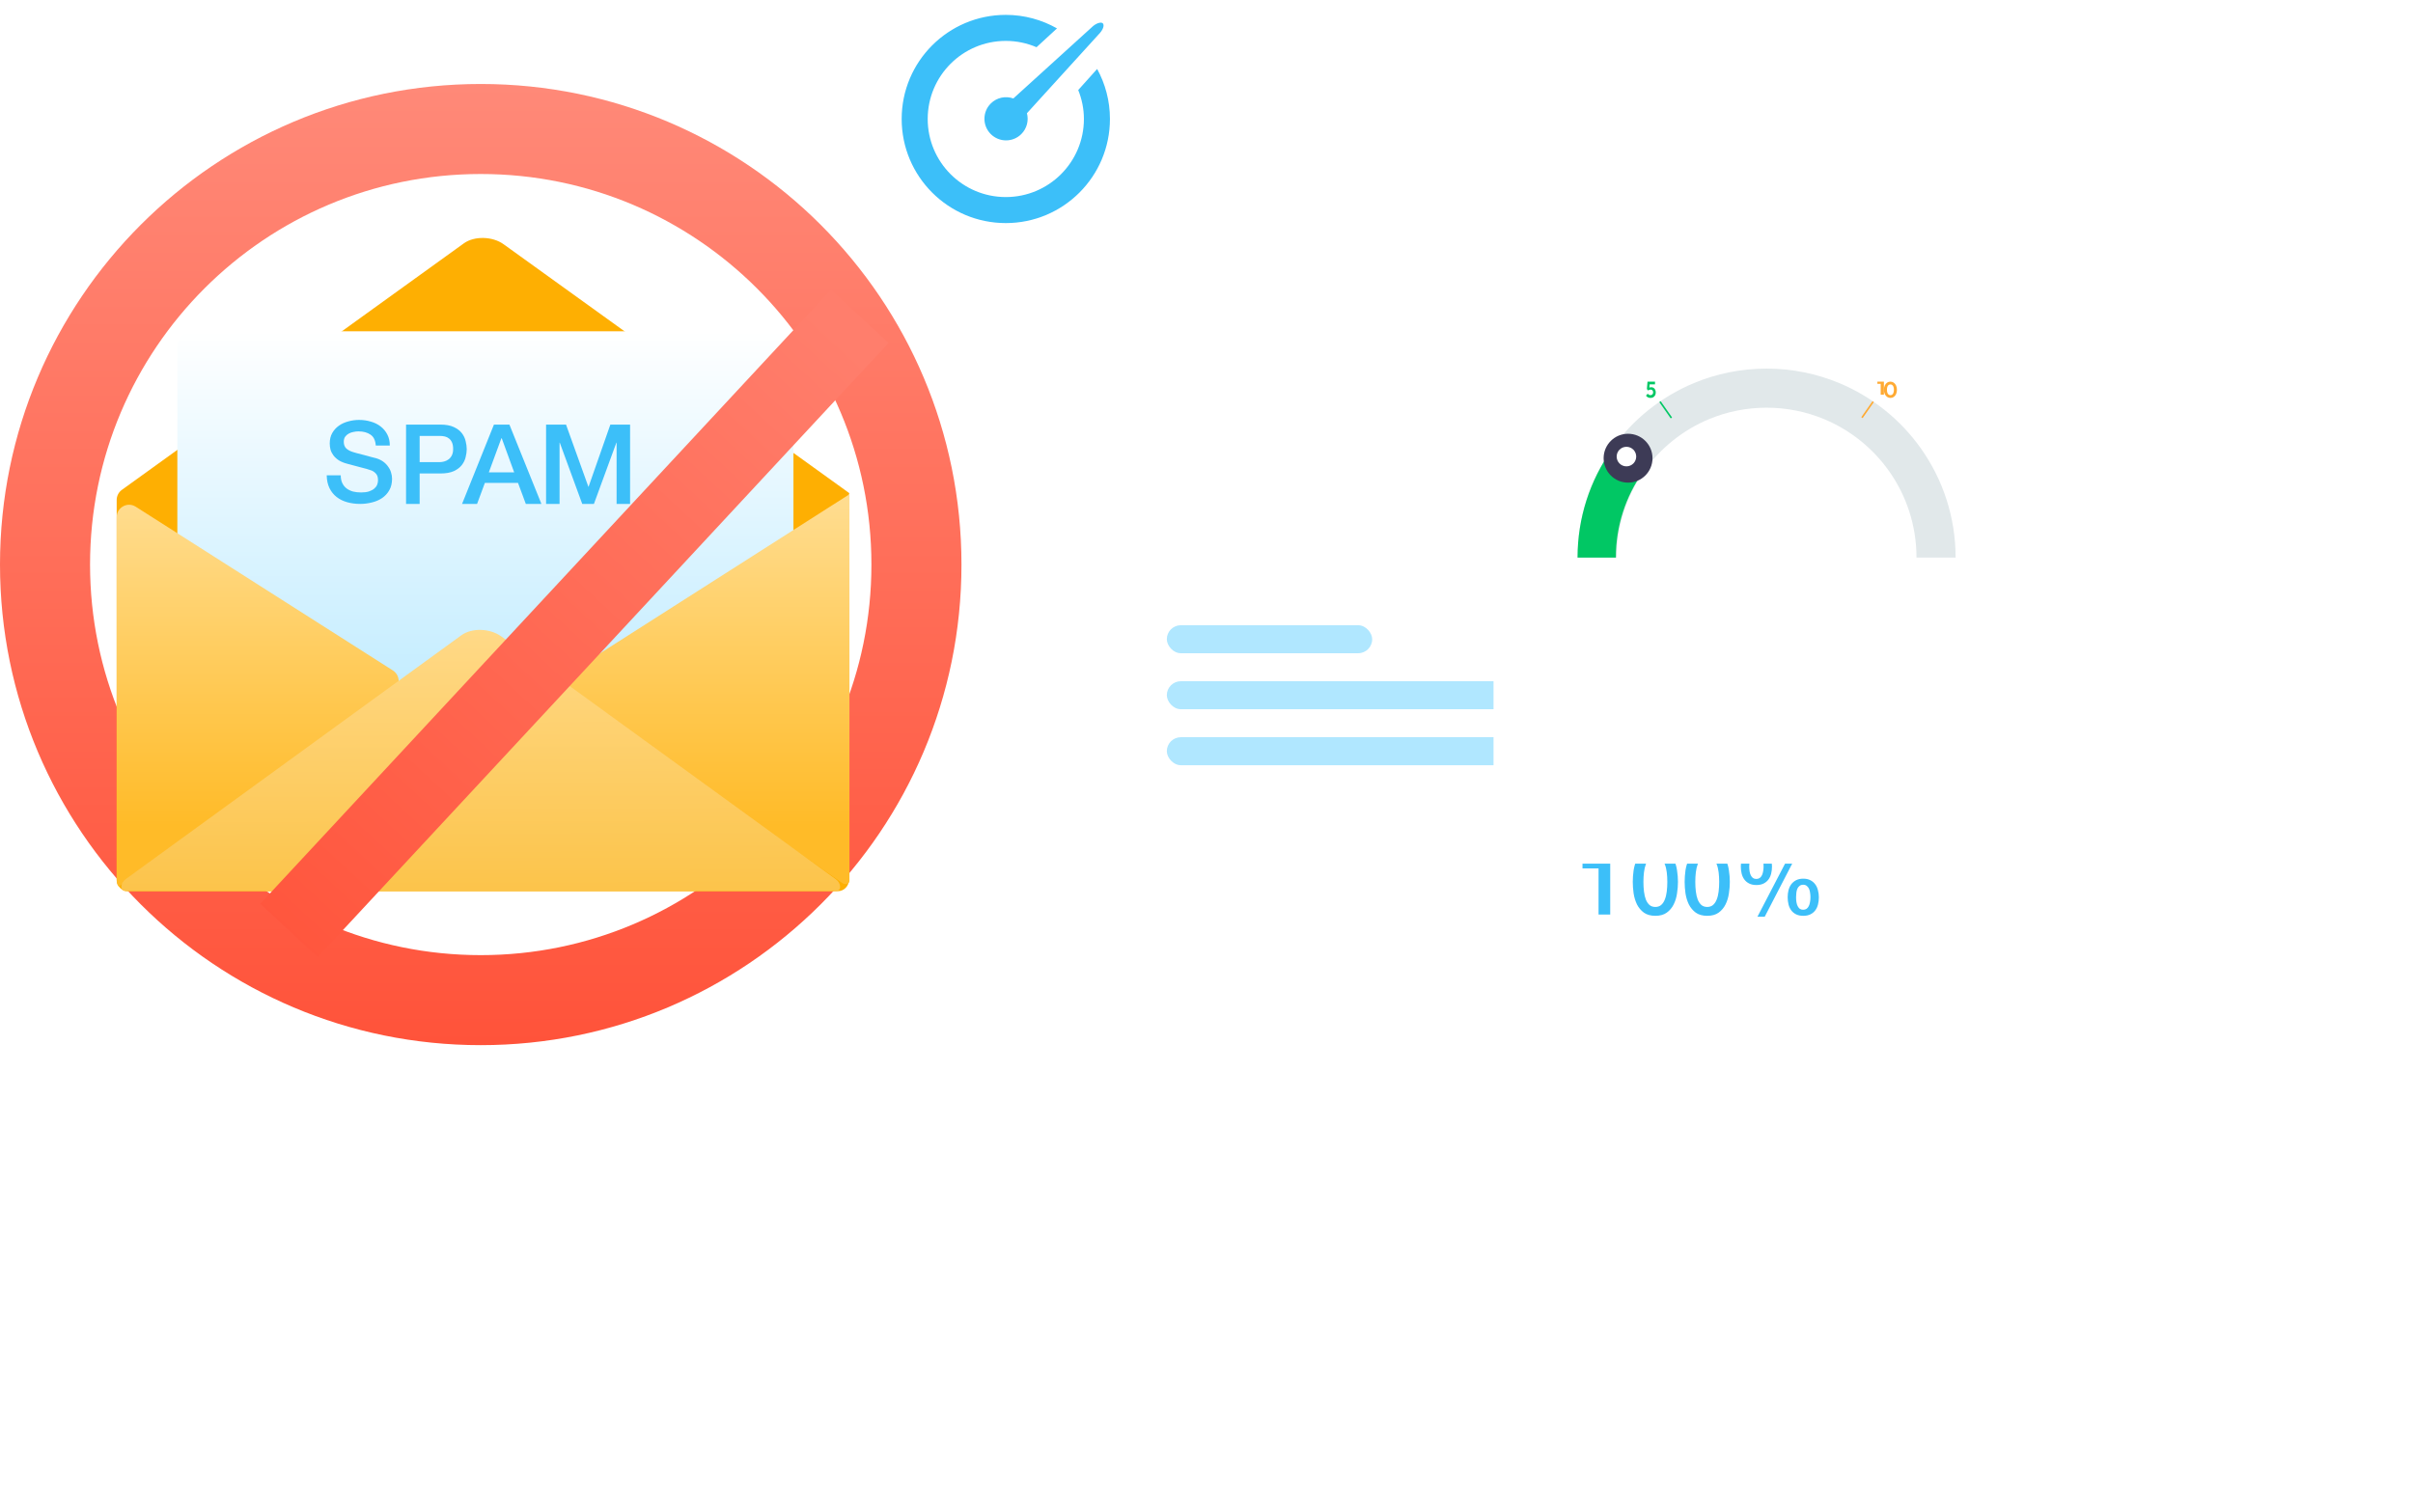
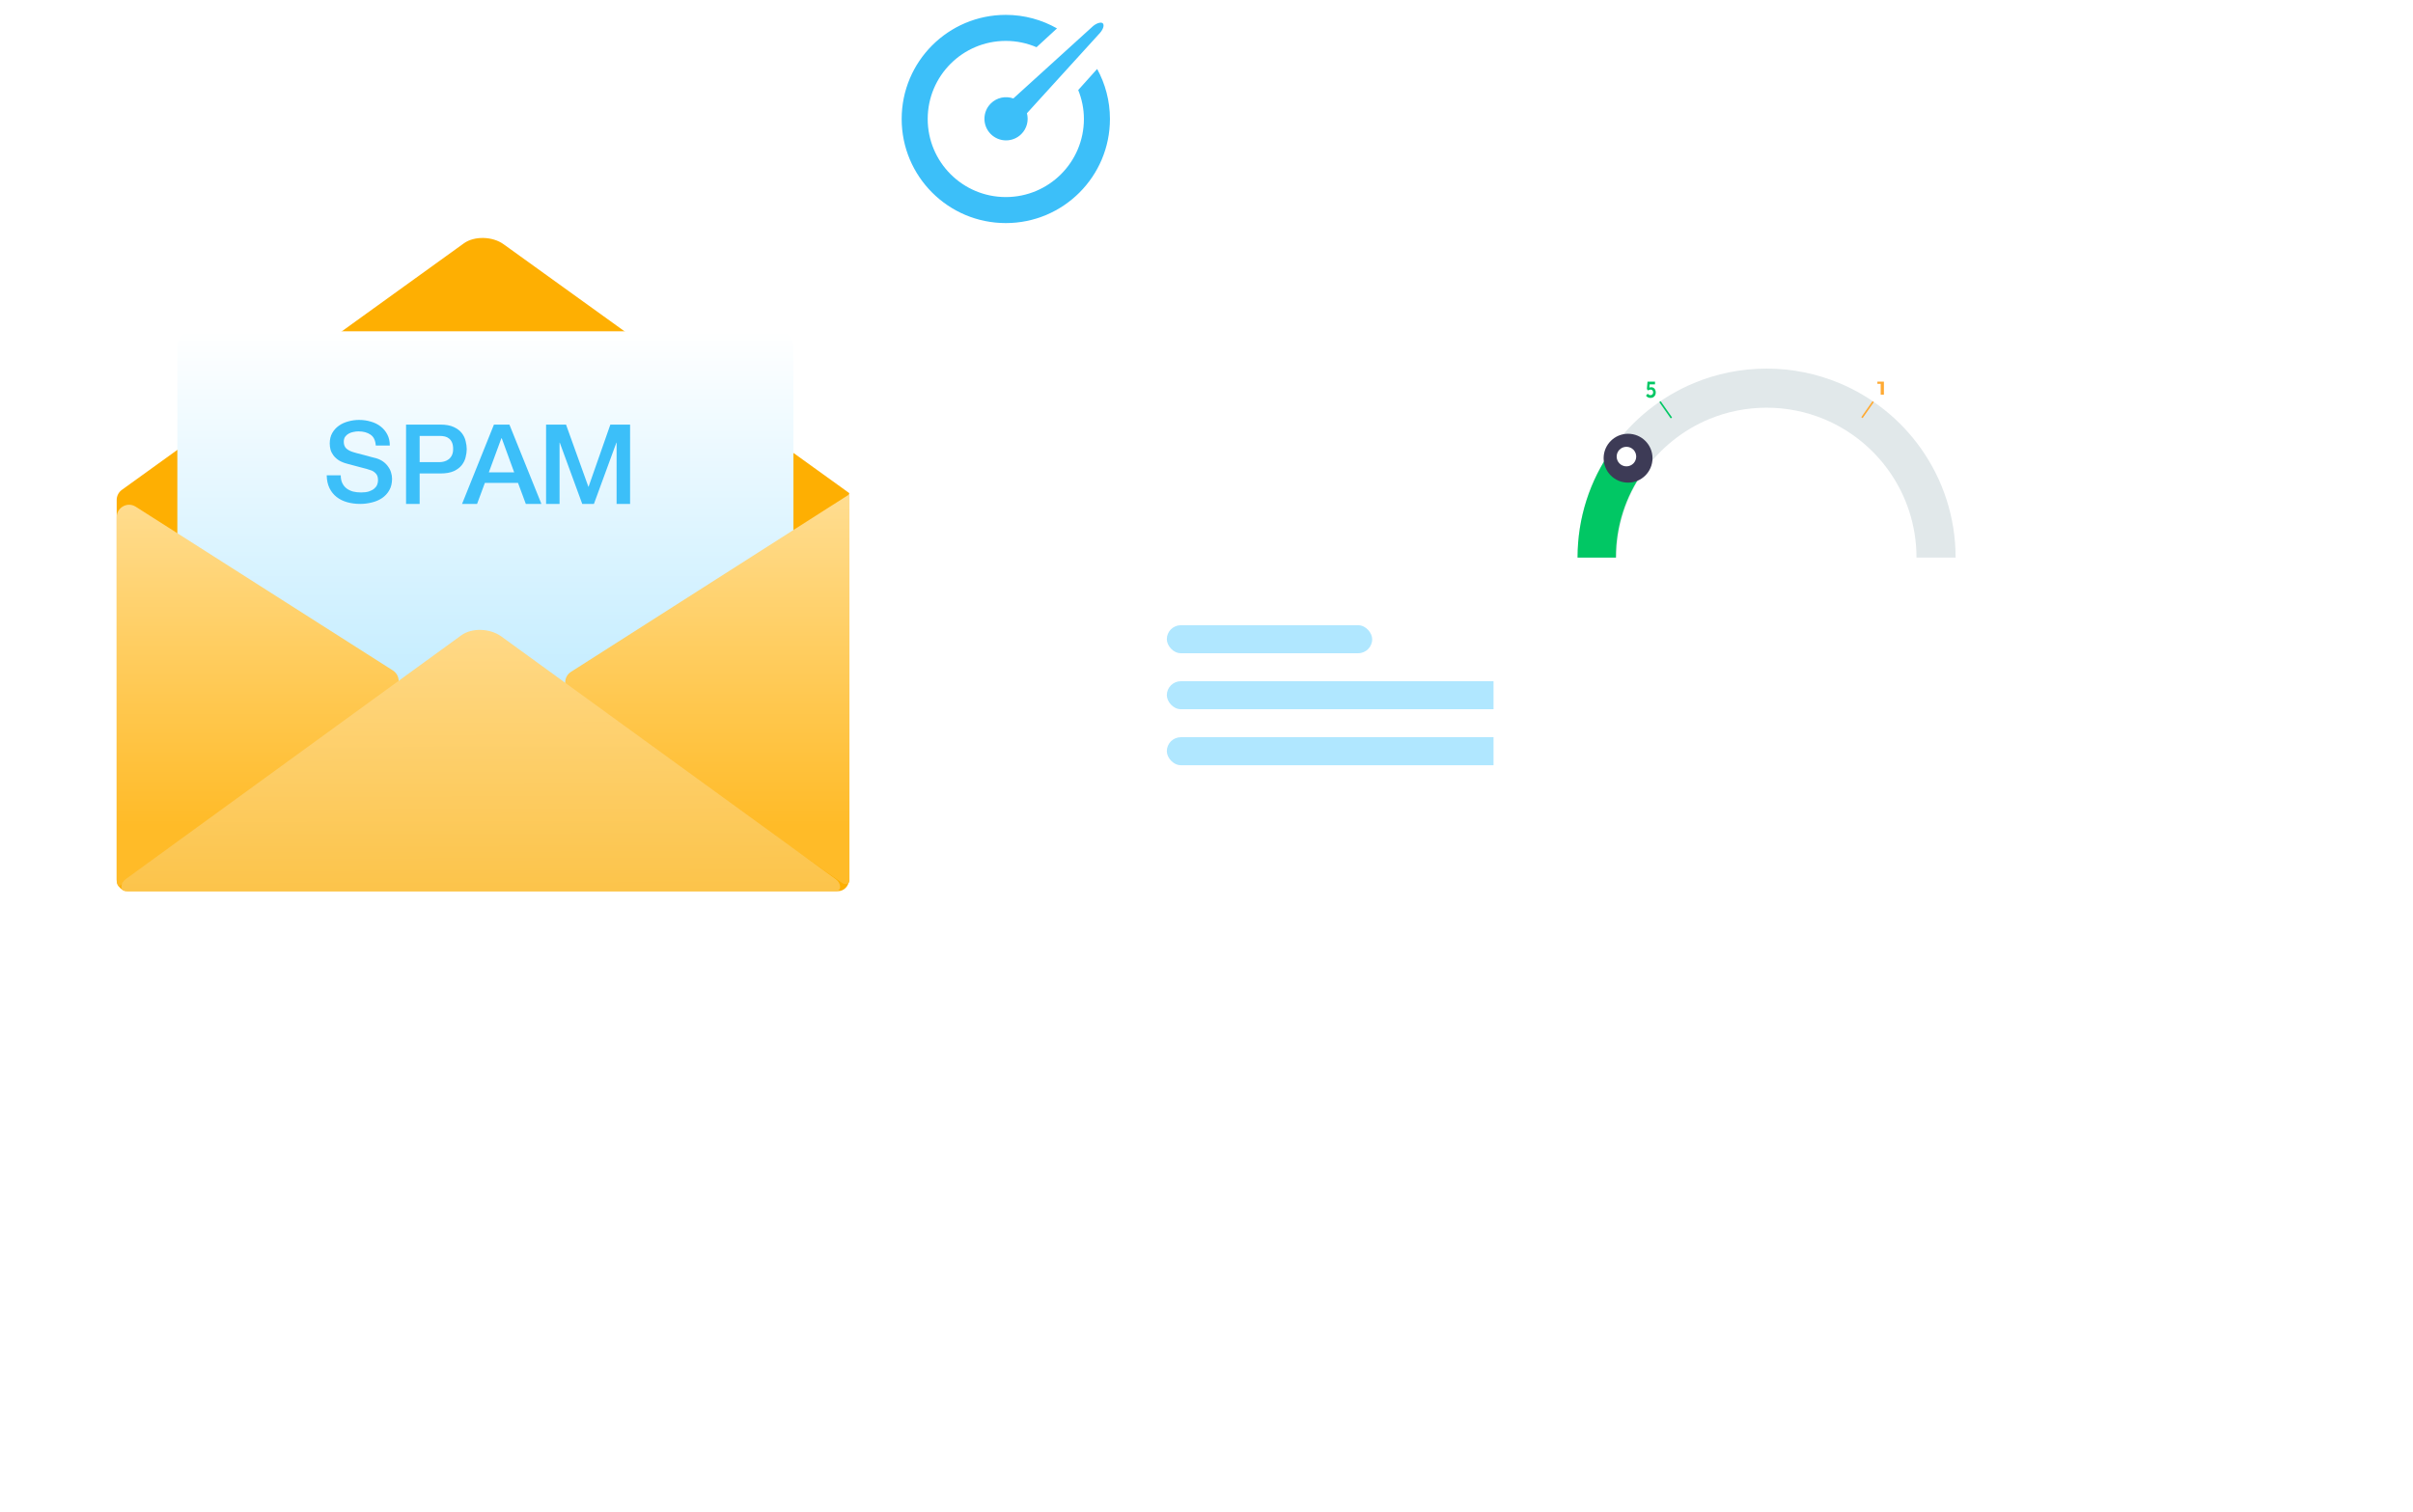
<svg xmlns="http://www.w3.org/2000/svg" width="517" height="324" viewBox="0 0 517 324" fill="none">
-   <path fill-rule="evenodd" clip-rule="evenodd" d="M103 204.707C149.23 204.707 186.707 167.23 186.707 121C186.707 74.77 149.23 37.293 103 37.293C56.77 37.293 19.293 74.77 19.293 121C19.293 167.23 56.77 204.707 103 204.707ZM103 224C159.885 224 206 177.885 206 121C206 64.115 159.885 18 103 18C46.115 18 0 64.115 0 121C0 177.885 46.115 224 103 224Z" fill="url(#paint0_linear_0_1)" />
  <path d="M181.95 105.788C181.923 105.788 181.9 105.81 181.9 105.838V188.556C181.9 189.938 180.776 191 179.549 191H27.351C26.022 191 25 189.831 25 188.556V107.154C25 106.296 25.412 105.491 26.107 104.99L99.413 52.132C101.661 50.538 105.546 50.644 107.896 52.344L181.979 105.697C182.018 105.726 181.998 105.788 181.95 105.788Z" fill="#FEAF02" />
  <path d="M38 74.308C38 72.481 39.492 71 41.333 71H166.667C168.508 71 170 72.481 170 74.308V155.692C170 157.519 168.508 159 166.667 159H41.333C39.492 159 38 157.519 38 155.692V74.308Z" fill="url(#paint1_linear_0_1)" />
  <path d="M25.409 189.954C25.409 189.991 25.45 190.013 25.48 189.992L84.289 148.166C85.842 147.061 85.783 144.715 84.176 143.691L29.08 108.599C27.308 107.47 25 108.757 25 110.874V188.661C25 189.185 25.099 189.605 25.396 189.922C25.404 189.931 25.409 189.943 25.409 189.954ZM182 188.767V106.08C182 106.036 181.965 106 181.921 106C181.906 106 181.891 106.004 181.878 106.012L122.336 143.992C120.723 145.021 120.673 147.379 122.24 148.477L180.492 189.272C181.07 189.677 182 189.478 182 188.767Z" fill="url(#paint2_linear_0_1)" />
  <path d="M179.099 188.447C180.185 189.235 180.417 190.928 179.08 190.997C179.04 190.999 178.999 191 178.959 191H27.042C27.001 191 26.96 190.999 26.92 190.997C25.583 190.927 25.815 189.235 26.9 188.446L98.868 136.137C101.113 134.536 104.888 134.643 107.337 136.35L179.099 188.447Z" fill="url(#paint3_linear_0_1)" />
  <path d="M117 91H121.275L126.061 104.31H126.109L130.773 91H135V108H132.109V94.881H132.061L127.251 108H124.749L119.939 94.881H119.891V108H117V91Z" fill="#3CBFF9" />
  <path d="M105.83 91H109.145L116 108H112.66L110.99 103.5H103.886L102.216 108H99L105.83 91ZM104.733 101.238H110.167L107.5 93.929H107.425L104.733 101.238Z" fill="#3CBFF9" />
  <path d="M87 91H94.339C95.519 91 96.482 91.175 97.228 91.524C97.973 91.873 98.548 92.309 98.952 92.833C99.355 93.357 99.627 93.929 99.767 94.548C99.922 95.167 100 95.738 100 96.262C100 96.786 99.922 97.357 99.767 97.976C99.627 98.579 99.355 99.143 98.952 99.667C98.548 100.19 97.973 100.627 97.228 100.976C96.482 101.31 95.519 101.476 94.339 101.476H89.912V108H87V91ZM89.912 99.048H94.176C94.502 99.048 94.836 99 95.177 98.905C95.519 98.809 95.83 98.659 96.109 98.452C96.404 98.23 96.637 97.944 96.808 97.595C96.995 97.23 97.088 96.778 97.088 96.238C97.088 95.683 97.01 95.222 96.855 94.857C96.7 94.492 96.49 94.206 96.226 94C95.962 93.778 95.659 93.627 95.317 93.548C94.975 93.468 94.611 93.429 94.222 93.429H89.912V99.048Z" fill="#3CBFF9" />
  <path d="M73.007 101.864C73.007 102.521 73.119 103.083 73.344 103.548C73.568 104.013 73.881 104.398 74.282 104.703C74.683 104.992 75.14 105.209 75.653 105.353C76.182 105.481 76.751 105.545 77.361 105.545C78.018 105.545 78.58 105.473 79.045 105.329C79.51 105.168 79.887 104.968 80.175 104.727C80.464 104.487 80.672 104.214 80.801 103.909C80.929 103.588 80.993 103.267 80.993 102.947C80.993 102.289 80.841 101.807 80.536 101.503C80.247 101.182 79.927 100.957 79.574 100.829C78.965 100.604 78.251 100.396 77.433 100.203C76.631 99.995 75.637 99.73 74.45 99.409C73.713 99.217 73.095 98.968 72.598 98.663C72.117 98.342 71.732 97.989 71.443 97.604C71.155 97.219 70.946 96.81 70.818 96.377C70.706 95.944 70.65 95.503 70.65 95.053C70.65 94.187 70.826 93.441 71.179 92.816C71.547 92.174 72.029 91.644 72.622 91.227C73.215 90.81 73.889 90.505 74.643 90.313C75.396 90.104 76.158 90 76.928 90C77.826 90 78.668 90.12 79.454 90.361C80.255 90.586 80.953 90.93 81.546 91.396C82.156 91.861 82.637 92.439 82.99 93.128C83.343 93.802 83.519 94.588 83.519 95.487H80.512C80.432 94.38 80.055 93.602 79.381 93.152C78.708 92.687 77.85 92.454 76.808 92.454C76.455 92.454 76.094 92.495 75.725 92.575C75.356 92.639 75.019 92.759 74.715 92.936C74.41 93.096 74.153 93.321 73.945 93.61C73.753 93.898 73.656 94.259 73.656 94.692C73.656 95.302 73.841 95.783 74.21 96.136C74.594 96.473 75.092 96.73 75.701 96.906C75.765 96.922 76.014 96.995 76.447 97.123C76.896 97.235 77.393 97.364 77.938 97.508C78.483 97.652 79.013 97.797 79.526 97.941C80.055 98.07 80.432 98.166 80.656 98.23C81.218 98.406 81.707 98.647 82.124 98.952C82.541 99.257 82.885 99.61 83.158 100.011C83.447 100.396 83.655 100.813 83.784 101.262C83.928 101.711 84 102.16 84 102.61C84 103.572 83.799 104.398 83.399 105.088C83.014 105.762 82.501 106.316 81.859 106.749C81.218 107.182 80.488 107.495 79.67 107.687C78.852 107.896 78.018 108 77.168 108C76.19 108 75.268 107.88 74.402 107.639C73.536 107.398 72.782 107.029 72.141 106.532C71.499 106.035 70.986 105.401 70.601 104.631C70.216 103.845 70.016 102.922 70 101.864H73.007Z" fill="#3CBFF9" />
-   <path fill-rule="evenodd" clip-rule="evenodd" d="M55.769 193.698L178.062 62.07L190.373 73.507L68.08 205.136L55.769 193.698Z" fill="url(#paint4_linear_0_1)" />
  <path d="M220.026 24.27C220.434 25.812 220.036 27.524 218.825 28.732C217.017 30.539 214.085 30.539 212.277 28.732C210.47 26.925 210.47 23.992 212.277 22.185C213.584 20.878 215.481 20.518 217.116 21.101L233.914 5.846C234.804 4.96 235.925 4.644 236.273 4.988C236.7 5.416 236.302 6.458 235.416 7.344L220.026 24.27ZM215.5 8.766C206.259 8.766 198.766 16.259 198.766 25.5C198.766 34.741 206.259 42.234 215.5 42.234C224.741 42.234 232.234 34.741 232.234 25.5C232.234 23.304 231.785 21.219 231.017 19.297L235.071 14.78C236.815 17.965 237.812 21.614 237.812 25.5C237.812 37.823 227.823 47.812 215.5 47.812C203.177 47.812 193.188 37.823 193.188 25.5C193.188 13.177 203.177 3.188 215.5 3.188C219.491 3.188 223.23 4.249 226.468 6.085L222.082 10.12C220.061 9.253 217.84 8.766 215.5 8.766Z" fill="#3CBFF9" />
  <g filter="url(#filter0_dddddd_0_1)">
    <rect x="238" y="121" width="170" height="95" rx="6" fill="white" />
  </g>
  <rect x="250" y="134" width="44" height="6" rx="3" fill="#B0E7FF" />
  <rect x="250" y="146" width="77" height="6" rx="3" fill="#B0E7FF" />
  <rect x="250" y="158" width="77" height="6" rx="3" fill="#B0E7FF" />
-   <path d="M339.06 184.32C339.54 184.32 340.007 184.28 340.46 184.2C340.913 184.12 341.32 183.987 341.68 183.8C342.053 183.613 342.367 183.373 342.62 183.08C342.887 182.787 343.06 182.427 343.14 182H345V196H342.5V186.12H339.06V184.32ZM354.673 181.72C355.673 181.72 356.487 181.953 357.113 182.42C357.753 182.873 358.247 183.46 358.593 184.18C358.953 184.887 359.193 185.667 359.313 186.52C359.447 187.373 359.513 188.2 359.513 189C359.513 189.8 359.447 190.627 359.313 191.48C359.193 192.333 358.953 193.12 358.593 193.84C358.247 194.547 357.753 195.133 357.113 195.6C356.487 196.053 355.673 196.28 354.673 196.28C353.673 196.28 352.853 196.053 352.213 195.6C351.587 195.133 351.093 194.547 350.733 193.84C350.387 193.12 350.147 192.333 350.013 191.48C349.893 190.627 349.833 189.8 349.833 189C349.833 188.2 349.893 187.373 350.013 186.52C350.147 185.667 350.387 184.887 350.733 184.18C351.093 183.46 351.587 182.873 352.213 182.42C352.853 181.953 353.673 181.72 354.673 181.72ZM354.673 194.38C355.167 194.38 355.58 194.24 355.913 193.96C356.247 193.667 356.507 193.28 356.693 192.8C356.893 192.307 357.033 191.733 357.113 191.08C357.193 190.427 357.233 189.733 357.233 189C357.233 188.267 357.193 187.58 357.113 186.94C357.033 186.287 356.893 185.713 356.693 185.22C356.507 184.727 356.247 184.34 355.913 184.06C355.58 183.767 355.167 183.62 354.673 183.62C354.167 183.62 353.747 183.767 353.413 184.06C353.093 184.34 352.833 184.727 352.633 185.22C352.447 185.713 352.313 186.287 352.233 186.94C352.153 187.58 352.113 188.267 352.113 189C352.113 189.733 352.153 190.427 352.233 191.08C352.313 191.733 352.447 192.307 352.633 192.8C352.833 193.28 353.093 193.667 353.413 193.96C353.747 194.24 354.167 194.38 354.673 194.38ZM365.787 181.72C366.787 181.72 367.6 181.953 368.227 182.42C368.867 182.873 369.36 183.46 369.707 184.18C370.067 184.887 370.307 185.667 370.427 186.52C370.56 187.373 370.627 188.2 370.627 189C370.627 189.8 370.56 190.627 370.427 191.48C370.307 192.333 370.067 193.12 369.707 193.84C369.36 194.547 368.867 195.133 368.227 195.6C367.6 196.053 366.787 196.28 365.787 196.28C364.787 196.28 363.967 196.053 363.327 195.6C362.7 195.133 362.207 194.547 361.847 193.84C361.5 193.12 361.26 192.333 361.127 191.48C361.007 190.627 360.947 189.8 360.947 189C360.947 188.2 361.007 187.373 361.127 186.52C361.26 185.667 361.5 184.887 361.847 184.18C362.207 183.46 362.7 182.873 363.327 182.42C363.967 181.953 364.787 181.72 365.787 181.72ZM365.787 194.38C366.28 194.38 366.693 194.24 367.027 193.96C367.36 193.667 367.62 193.28 367.807 192.8C368.007 192.307 368.147 191.733 368.227 191.08C368.307 190.427 368.347 189.733 368.347 189C368.347 188.267 368.307 187.58 368.227 186.94C368.147 186.287 368.007 185.713 367.807 185.22C367.62 184.727 367.36 184.34 367.027 184.06C366.693 183.767 366.28 183.62 365.787 183.62C365.28 183.62 364.86 183.767 364.527 184.06C364.207 184.34 363.947 184.727 363.747 185.22C363.56 185.713 363.427 186.287 363.347 186.94C363.267 187.58 363.227 188.267 363.227 189C363.227 189.733 363.267 190.427 363.347 191.08C363.427 191.733 363.56 192.307 363.747 192.8C363.947 193.28 364.207 193.667 364.527 193.96C364.86 194.24 365.28 194.38 365.787 194.38ZM374.78 185.7C374.78 186.073 374.807 186.427 374.86 186.76C374.913 187.08 375 187.36 375.12 187.6C375.24 187.84 375.393 188.033 375.58 188.18C375.78 188.313 376.02 188.38 376.3 188.38C376.58 188.38 376.82 188.313 377.02 188.18C377.22 188.033 377.38 187.84 377.5 187.6C377.62 187.36 377.707 187.08 377.76 186.76C377.827 186.427 377.86 186.073 377.86 185.7C377.86 185.367 377.833 185.04 377.78 184.72C377.74 184.4 377.66 184.113 377.54 183.86C377.42 183.607 377.26 183.407 377.06 183.26C376.86 183.1 376.607 183.02 376.3 183.02C375.993 183.02 375.74 183.1 375.54 183.26C375.34 183.407 375.18 183.607 375.06 183.86C374.953 184.113 374.88 184.4 374.84 184.72C374.8 185.04 374.78 185.367 374.78 185.7ZM376.32 189.68C375.72 189.68 375.207 189.573 374.78 189.36C374.353 189.147 374.007 188.86 373.74 188.5C373.473 188.14 373.28 187.72 373.16 187.24C373.04 186.76 372.98 186.247 372.98 185.7C372.98 185.167 373.04 184.66 373.16 184.18C373.293 183.687 373.493 183.26 373.76 182.9C374.04 182.54 374.387 182.253 374.8 182.04C375.227 181.827 375.733 181.72 376.32 181.72C376.907 181.72 377.407 181.827 377.82 182.04C378.247 182.253 378.593 182.54 378.86 182.9C379.14 183.26 379.34 183.687 379.46 184.18C379.593 184.66 379.66 185.167 379.66 185.7C379.66 186.247 379.6 186.76 379.48 187.24C379.36 187.72 379.167 188.14 378.9 188.5C378.633 188.86 378.287 189.147 377.86 189.36C377.433 189.573 376.92 189.68 376.32 189.68ZM384.82 192.3C384.82 192.673 384.847 193.027 384.9 193.36C384.953 193.68 385.04 193.96 385.16 194.2C385.28 194.44 385.433 194.633 385.62 194.78C385.82 194.913 386.06 194.98 386.34 194.98C386.62 194.98 386.86 194.913 387.06 194.78C387.26 194.633 387.42 194.44 387.54 194.2C387.66 193.96 387.747 193.68 387.8 193.36C387.867 193.027 387.9 192.673 387.9 192.3C387.9 191.967 387.873 191.64 387.82 191.32C387.78 191 387.7 190.713 387.58 190.46C387.46 190.207 387.3 190.007 387.1 189.86C386.9 189.7 386.647 189.62 386.34 189.62C386.033 189.62 385.78 189.7 385.58 189.86C385.38 190.007 385.22 190.207 385.1 190.46C384.993 190.713 384.92 191 384.88 191.32C384.84 191.64 384.82 191.967 384.82 192.3ZM386.36 196.28C385.76 196.28 385.247 196.173 384.82 195.96C384.393 195.747 384.047 195.46 383.78 195.1C383.513 194.74 383.32 194.32 383.2 193.84C383.08 193.36 383.02 192.847 383.02 192.3C383.02 191.767 383.08 191.26 383.2 190.78C383.333 190.287 383.533 189.86 383.8 189.5C384.08 189.14 384.427 188.853 384.84 188.64C385.267 188.427 385.773 188.32 386.36 188.32C386.947 188.32 387.447 188.427 387.86 188.64C388.287 188.853 388.633 189.14 388.9 189.5C389.18 189.86 389.38 190.287 389.5 190.78C389.633 191.26 389.7 191.767 389.7 192.3C389.7 192.847 389.64 193.36 389.52 193.84C389.4 194.32 389.207 194.74 388.94 195.1C388.673 195.46 388.327 195.747 387.9 195.96C387.473 196.173 386.96 196.28 386.36 196.28ZM384.32 181.52H385.84L378.1 196.48H376.54L384.32 181.52Z" fill="#3CBFF9" />
  <g filter="url(#filter1_dddddd_0_1)">
    <rect x="320" y="67" width="117" height="66" rx="6" fill="white" />
  </g>
  <path fill-rule="evenodd" clip-rule="evenodd" d="M378.5 87.379C374.114 87.379 369.944 88.256 366.147 89.839C360.539 92.178 355.729 96.066 352.258 100.972C348.555 106.206 346.379 112.593 346.379 119.5H338C338 110.803 340.746 102.735 345.418 96.132C349.787 89.957 355.842 85.058 362.922 82.106C367.723 80.103 372.988 79 378.5 79C384.012 79 389.277 80.103 394.078 82.106C401.158 85.058 407.213 89.957 411.582 96.132C416.254 102.735 419 110.803 419 119.5H410.621C410.621 112.593 408.445 106.206 404.742 100.972C401.271 96.066 396.461 92.178 390.853 89.839C387.056 88.256 382.886 87.379 378.5 87.379Z" fill="#E1E8EA" />
  <path fill-rule="evenodd" clip-rule="evenodd" d="M351.966 101.229C348.338 106.391 346.207 112.689 346.207 119.5H338C338 110.924 340.69 102.968 345.266 96.457L351.966 101.229Z" fill="#01C764" />
  <path fill-rule="evenodd" clip-rule="evenodd" d="M358.25 89.474L355.806 85.982L355.52 86.183L357.964 89.674L358.25 89.474Z" fill="#01C764" />
  <path d="M353.634 85.284C353.432 85.284 353.247 85.243 353.08 85.162C352.914 85.077 352.775 84.956 352.664 84.8L353.039 84.364C353.094 84.462 353.173 84.54 353.276 84.599C353.382 84.658 353.497 84.687 353.622 84.687C353.736 84.687 353.834 84.662 353.917 84.614C354.003 84.564 354.07 84.496 354.117 84.408C354.167 84.316 354.192 84.21 354.192 84.09C354.192 83.962 354.167 83.855 354.117 83.766C354.07 83.678 354.006 83.611 353.926 83.566C353.845 83.52 353.755 83.497 353.655 83.497C353.55 83.497 353.454 83.513 353.368 83.546C353.284 83.575 353.204 83.624 353.126 83.693L353.159 83.272C353.212 83.207 353.268 83.154 353.326 83.115C353.384 83.073 353.45 83.042 353.522 83.022C353.597 82.999 353.684 82.988 353.784 82.988C353.998 82.988 354.176 83.04 354.317 83.144C354.462 83.246 354.571 83.383 354.646 83.556C354.721 83.726 354.759 83.913 354.759 84.119C354.759 84.344 354.711 84.545 354.617 84.721C354.523 84.897 354.391 85.036 354.221 85.137C354.055 85.235 353.859 85.284 353.634 85.284ZM353.126 83.693L352.855 83.379L352.989 81.793H353.501L353.351 83.404L353.126 83.693ZM353.076 82.371L352.989 81.793H354.596V82.371H353.076Z" fill="#01C764" />
-   <path d="M405.044 85.284C404.781 85.284 404.544 85.212 404.332 85.067C404.12 84.923 403.95 84.719 403.823 84.455C403.7 84.191 403.638 83.884 403.638 83.534C403.638 83.183 403.7 82.878 403.823 82.618C403.947 82.357 404.113 82.155 404.322 82.01C404.534 81.865 404.77 81.793 405.03 81.793C405.296 81.793 405.534 81.865 405.743 82.01C405.955 82.155 406.123 82.359 406.246 82.622C406.37 82.883 406.431 83.19 406.431 83.543C406.431 83.894 406.37 84.201 406.246 84.465C406.123 84.725 405.956 84.927 405.747 85.072C405.538 85.214 405.304 85.284 405.044 85.284ZM405.035 84.691C405.187 84.691 405.318 84.648 405.429 84.561C405.54 84.474 405.625 84.346 405.686 84.175C405.749 84.005 405.781 83.793 405.781 83.539C405.781 83.285 405.749 83.073 405.686 82.902C405.625 82.732 405.538 82.605 405.424 82.521C405.313 82.434 405.182 82.391 405.03 82.391C404.881 82.391 404.751 82.434 404.64 82.521C404.53 82.605 404.443 82.732 404.379 82.902C404.319 83.069 404.289 83.28 404.289 83.534C404.289 83.791 404.319 84.005 404.379 84.175C404.443 84.346 404.53 84.474 404.64 84.561C404.751 84.648 404.883 84.691 405.035 84.691Z" fill="#FFAA33" />
  <path d="M402.95 84.586V81.793H403.638V84.586H402.95ZM402.241 82.262V81.793H403.587V82.262H402.241Z" fill="#FFAA33" />
  <path fill-rule="evenodd" clip-rule="evenodd" d="M398.791 89.415L401.194 85.982L401.48 86.183L399.077 89.615L398.791 89.415Z" fill="#FFAA33" />
  <path d="M354.06 98.202C354.06 101.095 351.716 103.439 348.823 103.439C345.931 103.439 343.586 101.095 343.586 98.202C343.586 95.31 345.931 92.965 348.823 92.965C351.716 92.965 354.06 95.31 354.06 98.202Z" fill="#3D3B56" />
  <path d="M350.569 97.853C350.569 99.01 349.631 99.948 348.474 99.948C347.317 99.948 346.379 99.01 346.379 97.853C346.379 96.696 347.317 95.758 348.474 95.758C349.631 95.758 350.569 96.696 350.569 97.853Z" fill="white" />
  <defs>
    <filter id="filter0_dddddd_0_1" x="158" y="69" width="330" height="255" filterUnits="userSpaceOnUse" color-interpolation-filters="sRGB">
      <feFlood flood-opacity="0" result="BackgroundImageFix" />
      <feColorMatrix in="SourceAlpha" type="matrix" values="0 0 0 0 0 0 0 0 0 0 0 0 0 0 0 0 0 0 127 0" result="hardAlpha" />
      <feOffset dy="0.775" />
      <feGaussianBlur stdDeviation="1.107" />
      <feColorMatrix type="matrix" values="0 0 0 0 0.239 0 0 0 0 0.647 0 0 0 0 0.925 0 0 0 0.02 0" />
      <feBlend mode="normal" in2="BackgroundImageFix" result="effect1_dropShadow_0_1" />
      <feColorMatrix in="SourceAlpha" type="matrix" values="0 0 0 0 0 0 0 0 0 0 0 0 0 0 0 0 0 0 127 0" result="hardAlpha" />
      <feOffset dy="1.862" />
      <feGaussianBlur stdDeviation="2.66" />
      <feColorMatrix type="matrix" values="0 0 0 0 0.239 0 0 0 0 0.647 0 0 0 0 0.925 0 0 0 0.028 0" />
      <feBlend mode="normal" in2="effect1_dropShadow_0_1" result="effect2_dropShadow_0_1" />
      <feColorMatrix in="SourceAlpha" type="matrix" values="0 0 0 0 0 0 0 0 0 0 0 0 0 0 0 0 0 0 127 0" result="hardAlpha" />
      <feOffset dy="3.506" />
      <feGaussianBlur stdDeviation="5.009" />
      <feColorMatrix type="matrix" values="0 0 0 0 0.239 0 0 0 0 0.647 0 0 0 0 0.925 0 0 0 0.035 0" />
      <feBlend mode="normal" in2="effect2_dropShadow_0_1" result="effect3_dropShadow_0_1" />
      <feColorMatrix in="SourceAlpha" type="matrix" values="0 0 0 0 0 0 0 0 0 0 0 0 0 0 0 0 0 0 127 0" result="hardAlpha" />
      <feOffset dy="6.254" />
      <feGaussianBlur stdDeviation="8.935" />
      <feColorMatrix type="matrix" values="0 0 0 0 0.239 0 0 0 0 0.647 0 0 0 0 0.925 0 0 0 0.042 0" />
      <feBlend mode="normal" in2="effect3_dropShadow_0_1" result="effect4_dropShadow_0_1" />
      <feColorMatrix in="SourceAlpha" type="matrix" values="0 0 0 0 0 0 0 0 0 0 0 0 0 0 0 0 0 0 127 0" result="hardAlpha" />
      <feOffset dy="11.698" />
      <feGaussianBlur stdDeviation="16.711" />
      <feColorMatrix type="matrix" values="0 0 0 0 0.239 0 0 0 0 0.647 0 0 0 0 0.925 0 0 0 0.05 0" />
      <feBlend mode="normal" in2="effect4_dropShadow_0_1" result="effect5_dropShadow_0_1" />
      <feColorMatrix in="SourceAlpha" type="matrix" values="0 0 0 0 0 0 0 0 0 0 0 0 0 0 0 0 0 0 127 0" result="hardAlpha" />
      <feOffset dy="28" />
      <feGaussianBlur stdDeviation="40" />
      <feColorMatrix type="matrix" values="0 0 0 0 0.239 0 0 0 0 0.647 0 0 0 0 0.925 0 0 0 0.07 0" />
      <feBlend mode="normal" in2="effect5_dropShadow_0_1" result="effect6_dropShadow_0_1" />
      <feBlend mode="normal" in="SourceGraphic" in2="effect6_dropShadow_0_1" result="shape" />
    </filter>
    <filter id="filter1_dddddd_0_1" x="240" y="15" width="277" height="226" filterUnits="userSpaceOnUse" color-interpolation-filters="sRGB">
      <feFlood flood-opacity="0" result="BackgroundImageFix" />
      <feColorMatrix in="SourceAlpha" type="matrix" values="0 0 0 0 0 0 0 0 0 0 0 0 0 0 0 0 0 0 127 0" result="hardAlpha" />
      <feOffset dy="0.775" />
      <feGaussianBlur stdDeviation="1.107" />
      <feColorMatrix type="matrix" values="0 0 0 0 0.239 0 0 0 0 0.647 0 0 0 0 0.925 0 0 0 0.02 0" />
      <feBlend mode="normal" in2="BackgroundImageFix" result="effect1_dropShadow_0_1" />
      <feColorMatrix in="SourceAlpha" type="matrix" values="0 0 0 0 0 0 0 0 0 0 0 0 0 0 0 0 0 0 127 0" result="hardAlpha" />
      <feOffset dy="1.862" />
      <feGaussianBlur stdDeviation="2.66" />
      <feColorMatrix type="matrix" values="0 0 0 0 0.239 0 0 0 0 0.647 0 0 0 0 0.925 0 0 0 0.028 0" />
      <feBlend mode="normal" in2="effect1_dropShadow_0_1" result="effect2_dropShadow_0_1" />
      <feColorMatrix in="SourceAlpha" type="matrix" values="0 0 0 0 0 0 0 0 0 0 0 0 0 0 0 0 0 0 127 0" result="hardAlpha" />
      <feOffset dy="3.506" />
      <feGaussianBlur stdDeviation="5.009" />
      <feColorMatrix type="matrix" values="0 0 0 0 0.239 0 0 0 0 0.647 0 0 0 0 0.925 0 0 0 0.035 0" />
      <feBlend mode="normal" in2="effect2_dropShadow_0_1" result="effect3_dropShadow_0_1" />
      <feColorMatrix in="SourceAlpha" type="matrix" values="0 0 0 0 0 0 0 0 0 0 0 0 0 0 0 0 0 0 127 0" result="hardAlpha" />
      <feOffset dy="6.254" />
      <feGaussianBlur stdDeviation="8.935" />
      <feColorMatrix type="matrix" values="0 0 0 0 0.239 0 0 0 0 0.647 0 0 0 0 0.925 0 0 0 0.042 0" />
      <feBlend mode="normal" in2="effect3_dropShadow_0_1" result="effect4_dropShadow_0_1" />
      <feColorMatrix in="SourceAlpha" type="matrix" values="0 0 0 0 0 0 0 0 0 0 0 0 0 0 0 0 0 0 127 0" result="hardAlpha" />
      <feOffset dy="11.698" />
      <feGaussianBlur stdDeviation="16.711" />
      <feColorMatrix type="matrix" values="0 0 0 0 0.239 0 0 0 0 0.647 0 0 0 0 0.925 0 0 0 0.05 0" />
      <feBlend mode="normal" in2="effect4_dropShadow_0_1" result="effect5_dropShadow_0_1" />
      <feColorMatrix in="SourceAlpha" type="matrix" values="0 0 0 0 0 0 0 0 0 0 0 0 0 0 0 0 0 0 127 0" result="hardAlpha" />
      <feOffset dy="28" />
      <feGaussianBlur stdDeviation="40" />
      <feColorMatrix type="matrix" values="0 0 0 0 0.239 0 0 0 0 0.647 0 0 0 0 0.925 0 0 0 0.07 0" />
      <feBlend mode="normal" in2="effect5_dropShadow_0_1" result="effect6_dropShadow_0_1" />
      <feBlend mode="normal" in="SourceGraphic" in2="effect6_dropShadow_0_1" result="shape" />
    </filter>
    <linearGradient id="paint0_linear_0_1" x1="103" y1="18" x2="103" y2="224" gradientUnits="userSpaceOnUse">
      <stop stop-color="#FF8978" />
      <stop offset="1" stop-color="#FF533A" />
    </linearGradient>
    <linearGradient id="paint1_linear_0_1" x1="104" y1="71" x2="104" y2="159" gradientUnits="userSpaceOnUse">
      <stop stop-color="white" />
      <stop offset="1" stop-color="#BBEAFF" />
    </linearGradient>
    <linearGradient id="paint2_linear_0_1" x1="103.5" y1="106" x2="103.5" y2="176.932" gradientUnits="userSpaceOnUse">
      <stop stop-color="#FFDD91" />
      <stop offset="1" stop-color="#FFBB28" />
    </linearGradient>
    <linearGradient id="paint3_linear_0_1" x1="103.001" y1="135" x2="103.335" y2="251.333" gradientUnits="userSpaceOnUse">
      <stop stop-color="#FFD987" />
      <stop offset="1" stop-color="#F8AD09" />
    </linearGradient>
    <linearGradient id="paint4_linear_0_1" x1="172.556" y1="65.186" x2="50.263" y2="196.815" gradientUnits="userSpaceOnUse">
      <stop stop-color="#FF7E6C" />
      <stop offset="1" stop-color="#FF553C" />
    </linearGradient>
  </defs>
</svg>